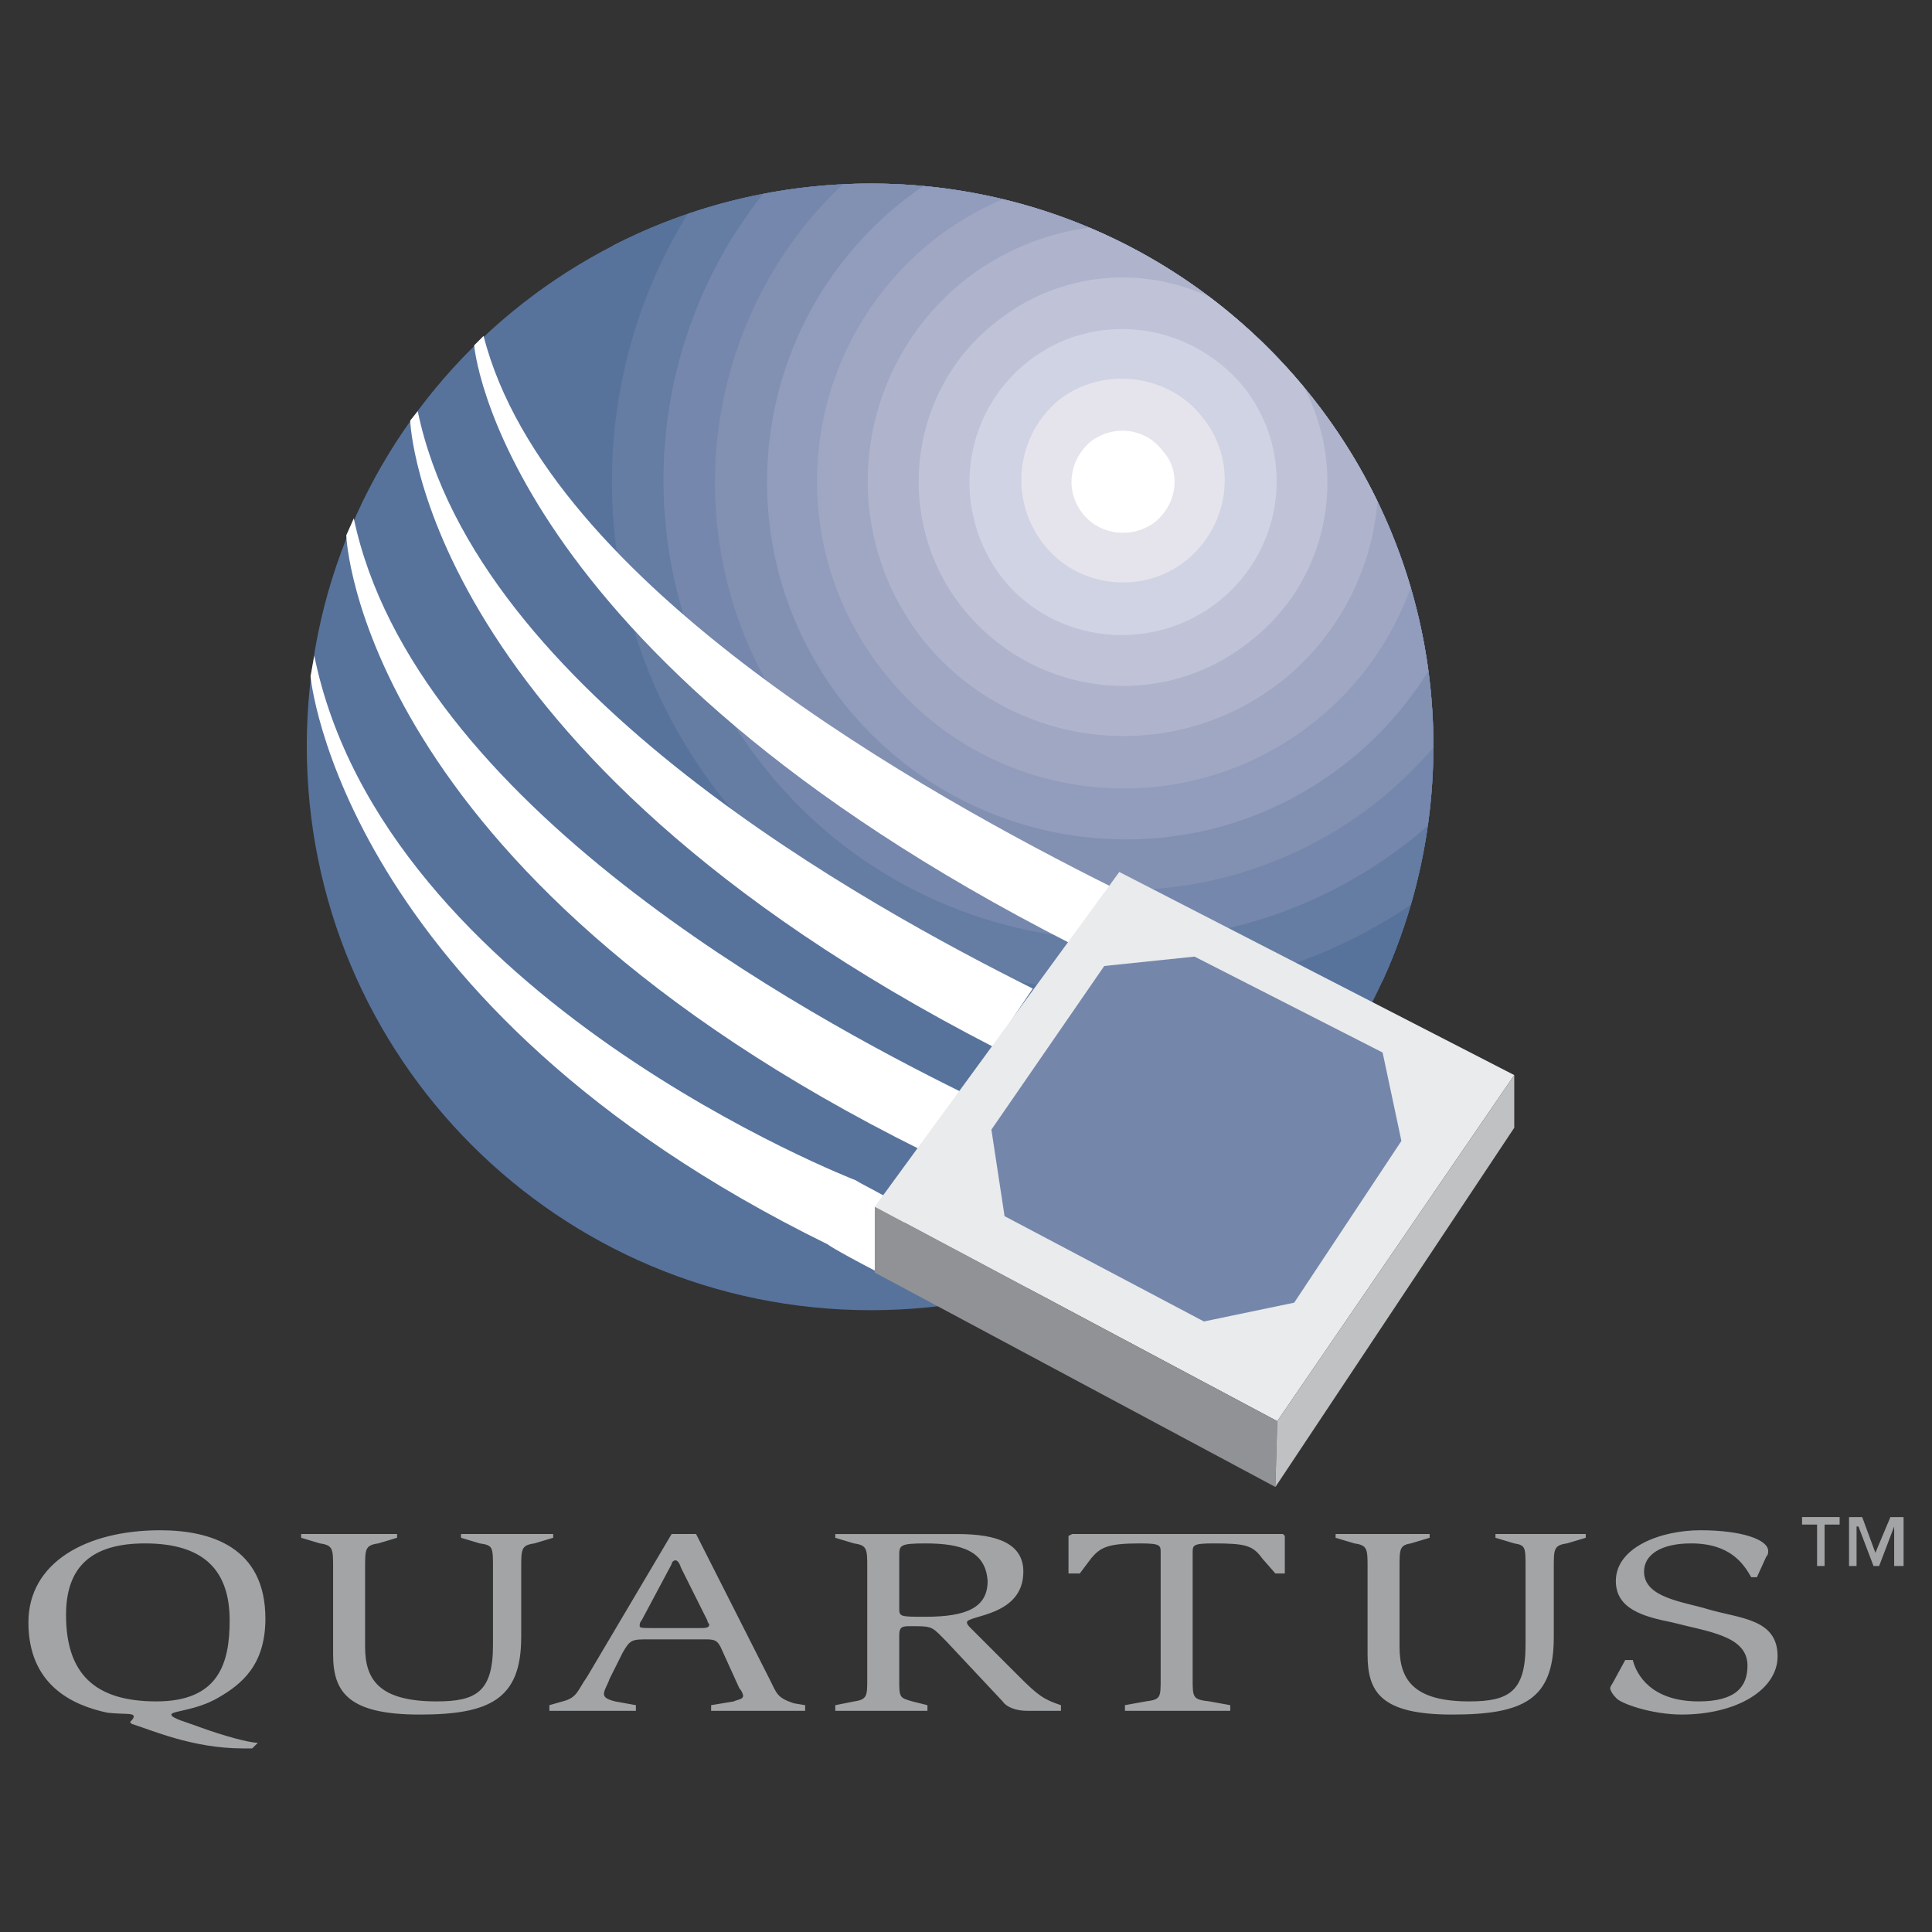
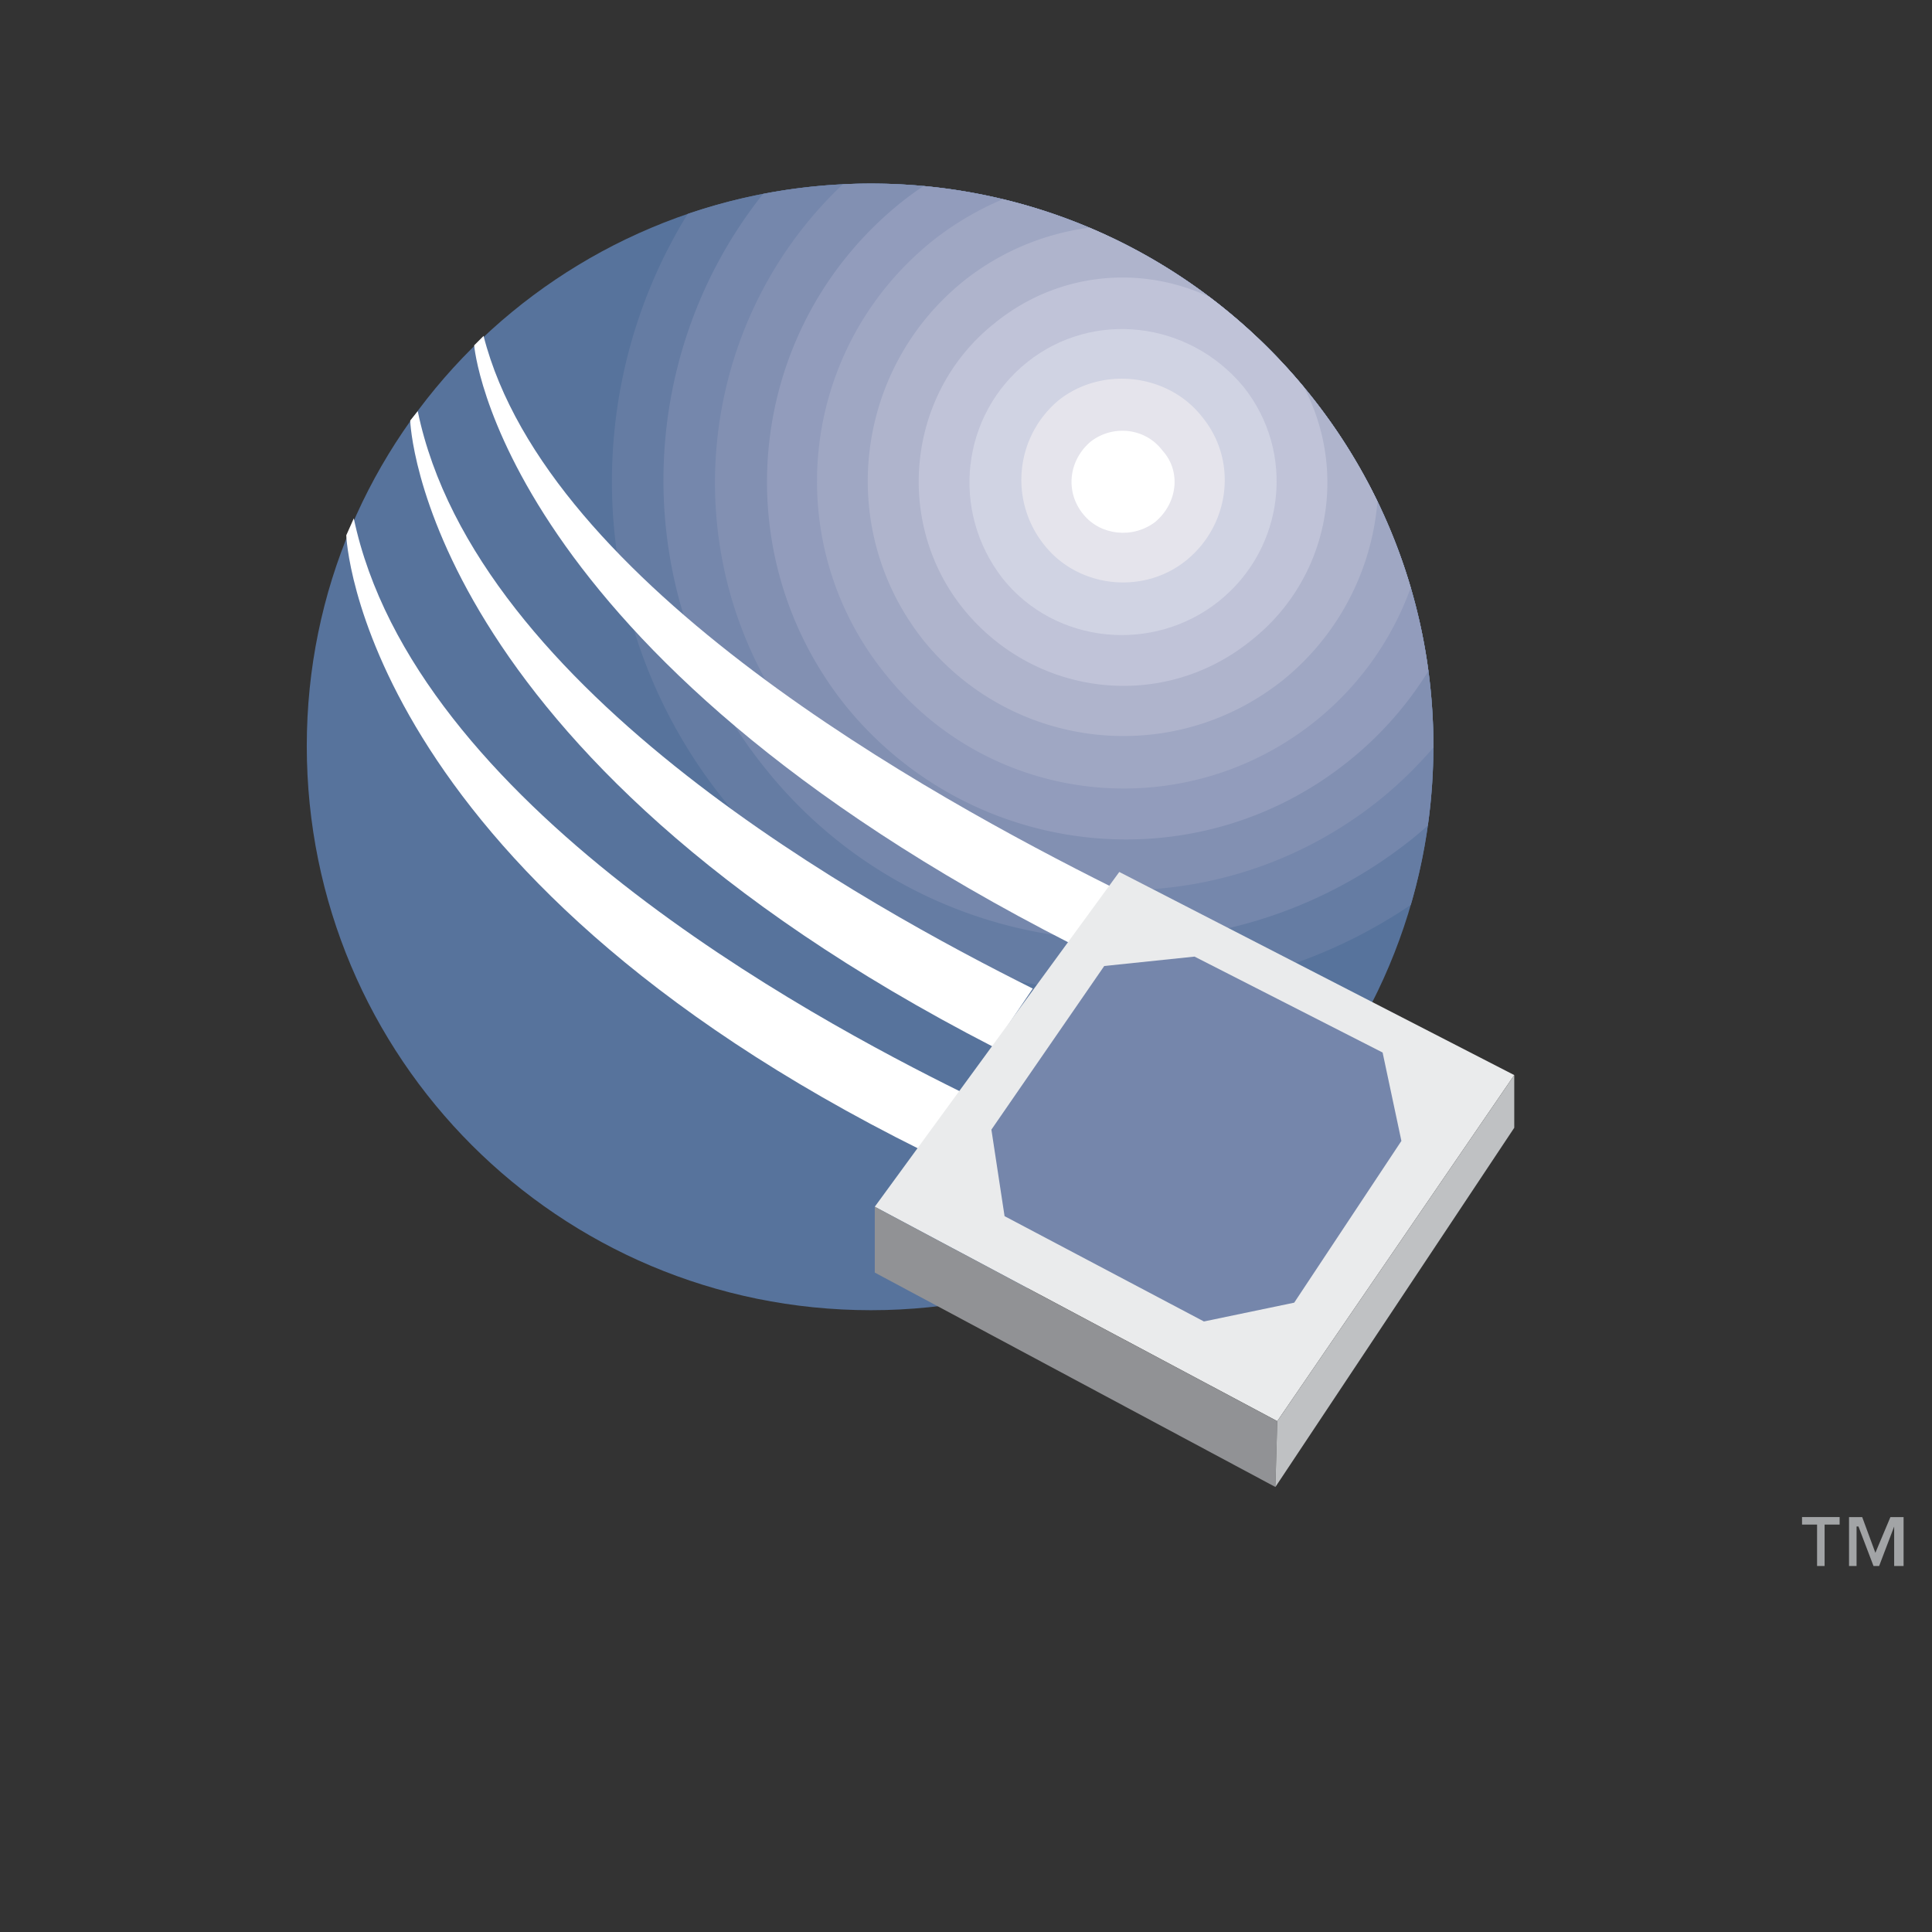
<svg xmlns="http://www.w3.org/2000/svg" width="2500" height="2500" viewBox="0 0 192.756 192.756">
  <rect x="0" y="0" width="192.756" height="192.756" fill="#333333" stroke="none" />
  <g fill-rule="evenodd" clip-rule="evenodd">
    <path fill="#fff" fill-opacity="0" d="M0 0h192.756v192.756H0V0z" />
    <path d="M86.902 130.719c30.961 0 56.108-25.146 56.108-56.295 0-30.962-25.146-56.107-56.108-56.107-31.15 0-56.295 25.145-56.295 56.107 0 31.148 25.145 56.295 56.295 56.295z" fill="#57739c" />
-     <path d="M68.325 83.055c-13.727-17.191-15.711-39.963-7.109-58.576 7.696-3.938 16.425-6.163 25.687-6.163 30.961 0 56.108 25.145 56.108 56.107 0 8.368-1.814 16.303-5.07 23.434-23.291 12.098-52.621 6.485-69.616-14.802z" fill="#57739c" />
-     <path d="M68.325 83.055c-13.727-17.191-15.711-39.963-7.109-58.576 7.696-3.938 16.425-6.163 25.687-6.163 30.961 0 56.108 25.145 56.108 56.107 0 8.368-1.814 16.303-5.07 23.434-23.291 12.098-52.621 6.485-69.616-14.802z" fill="#57739c" />
    <path d="M72.265 79.865C58.4 62.608 57.642 39.092 68.612 21.343a56.45 56.45 0 0 1 18.29-3.027c30.961 0 56.108 25.145 56.108 56.107 0 5.508-.789 10.83-2.254 15.856-21.777 14.729-51.69 10.498-68.491-10.414z" fill="#657ca3" />
    <path d="M76.206 76.487c-13.587-16.984-13.089-40.796-.075-57.143a56.93 56.93 0 0 1 10.771-1.029c30.961 0 56.108 25.145 56.108 56.107 0 2.696-.191 5.348-.557 7.941-.551.492-1.115.972-1.695 1.441-19.891 15.764-48.79 12.574-64.552-7.317z" fill="#7587ac" />
    <path d="M80.146 73.485c-13.21-16.604-11.303-40.677 3.942-55.098.932-.045 1.87-.071 2.814-.071 30.961 0 56.108 25.145 56.108 56.107l-.002.156a40.978 40.978 0 0 1-5.441 5.285c-17.639 14.074-43.347 11.26-57.421-6.379z" fill="#8290b2" />
    <path d="M84.275 70.295c-12.197-15.387-9.758-37.718 5.629-50.103a36.445 36.445 0 0 1 2.23-1.63c26.038 2.413 46.942 22.654 50.377 48.382a35.26 35.26 0 0 1-7.947 8.98c-15.386 12.385-37.904 9.758-50.289-5.629z" fill="#929cbc" />
    <path d="M88.215 67.105c-10.509-13.136-8.444-32.276 4.691-42.972a30.15 30.15 0 0 1 7.156-4.256c19.516 4.7 35.07 19.612 40.686 38.754a30.18 30.18 0 0 1-9.561 13.353c-13.136 10.508-32.462 8.444-42.972-4.879z" fill="#9fa7c3" />
    <path d="M92.156 63.915c-8.819-11.071-6.943-27.021 3.941-35.841a25.434 25.434 0 0 1 12.597-5.361c12.57 5.311 22.811 15.076 28.736 27.31a25.612 25.612 0 0 1-9.432 17.833c-11.072 8.819-27.021 6.942-35.842-3.941z" fill="#afb4cc" />
    <path d="M96.097 60.725c-6.943-8.632-5.63-21.58 3.19-28.523 6.281-5.079 14.561-5.775 21.383-2.572a56.486 56.486 0 0 1 9.424 9.002c4.438 8.484 2.502 19.15-5.287 25.282-8.819 7.131-21.58 5.63-28.71-3.189z" fill="#c0c3d8" />
    <path d="M100.037 57.722c-5.254-6.755-4.128-16.325 2.439-21.58 6.568-5.254 16.139-4.128 21.58 2.439 5.254 6.568 4.129 16.138-2.439 21.392-6.568 5.255-16.326 4.317-21.58-2.251z" fill="#d0d3e3" />
    <path d="M104.166 54.345a10.352 10.352 0 0 1 1.5-14.449c4.316-3.377 10.885-2.627 14.262 1.689 3.566 4.316 2.814 10.696-1.5 14.261-4.317 3.565-10.885 2.815-14.262-1.501z" fill="#e5e4ec" />
    <path d="M108.105 51.342c-1.875-2.252-1.5-5.442.752-7.318 2.252-1.689 5.441-1.313 7.131.938 1.875 2.064 1.5 5.254-.752 7.13-2.252 1.69-5.441 1.314-7.131-.75z" fill="#fff" />
-     <path d="M6.588 161.117c0-4.879 2.627-7.131 7.881-7.131 6.005 0 8.444 2.814 8.444 7.693 0 4.316-1.125 8.07-7.318 8.07-6.192.001-9.007-2.815-9.007-8.632zm19.14 12.76c-.938 0-3.565-.75-5.629-1.5-1.501-.564-3.002-.939-3.002-1.314s2.439-.375 4.691-1.689c2.251-1.312 4.691-3.189 4.691-7.881 0-7.131-5.442-8.818-10.508-8.818-7.318 0-13.136 3.189-13.136 9.193 0 6.193 4.316 8.258 7.881 9.008 1.689.188 2.627 0 2.627.375 0 .188-.188.375-.375.562l.187.187c1.876.564 6.005 2.439 11.071 2.439h.938l.564-.562zM51.999 163.369c0 6.191-3.189 7.693-10.133 7.693-7.13 0-8.632-2.252-8.632-6.004v-8.633c0-1.877 0-2.252-1.313-2.439l-1.876-.562v-.375h9.57v.375l-1.876.562c-1.313.188-1.313.562-1.313 2.439v7.881c0 3.191 1.313 5.443 7.131 5.443 3.941 0 5.629-.939 5.629-5.631v-7.693c0-2.064 0-2.252-1.313-2.439l-1.876-.562v-.375h9.195v.375l-1.876.562c-1.314.188-1.314.562-1.314 2.439v6.944h-.003zM67.011 156.051c0-.188.188-.375.375-.375s.375.188.563.75l2.627 5.254c0 .188.188.375.188.375 0 .377-.375.377-.938.377h-4.879c-.751 0-1.126 0-1.126-.188 0-.189 0-.377.188-.564l3.002-5.629zm-12.198 14.637h8.632v-.562l-2.064-.375c-.75-.189-1.126-.377-1.126-.752s.375-.938.563-1.5l1.313-2.627c.75-1.314.938-1.314 2.627-1.314h5.441c.938 0 1.313 0 1.689.75l1.876 4.129c.188.188.375.562.375.75 0 .375-.563.375-.938.564l-2.252.375v.562h9.382v-.562l-1.126-.188c-1.689-.564-1.689-.939-2.439-2.439l-7.318-14.449H67.008l-8.444 14.262c-.938 1.312-.938 2.062-2.439 2.439l-1.314.375v.562h.002zM89.716 155.301c0-1.127 0-1.314 2.627-1.314 3.565 0 6.004.752 6.192 3.754 0 2.627-2.063 3.564-6.192 3.564-2.627 0-2.627 0-2.627-.938v-5.066zm-6.38 15.387h9.195v-.562l-1.501-.375c-1.313-.377-1.313-.377-1.313-2.252v-4.316c0-.75.188-.938.938-.938h.75c1.689 0 1.689.188 3.002 1.5l5.629 6.006c.375.562 1.314.938 2.439.938h3.377v-.562c-1.688-.564-2.252-.939-4.127-2.814l-4.879-4.879c-.188-.188-.375-.377-.375-.564 0-.75 5.629-.562 5.629-5.066 0-2.814-2.627-3.752-6.568-3.752H83.336v.375l1.876.562c1.313.188 1.313.562 1.313 2.439V167.5c0 1.688 0 2.062-1.313 2.252l-1.876.375v.561zM112.234 170.125l2.064-.375c1.502-.189 1.502-.377 1.502-2.252v-12.574c0-.75 0-.938-2.064-.938-3.191 0-3.941.375-4.879 1.502l-1.127 1.5h-1.125v-3.752l.375-.188h21.018l.188.188v3.752h-.939l-1.312-1.5c-.939-1.314-1.689-1.502-4.879-1.502-2.064 0-2.064.188-2.064.938v12.574c0 1.875 0 2.062 1.688 2.252l2.064.375v.562h-10.508v-.562h-.002zM155.02 163.369c0 6.191-3.004 7.693-10.135 7.693s-8.443-2.252-8.443-6.004v-8.633c0-1.877 0-2.252-1.314-2.439l-1.875-.562v-.375h9.383v.375l-1.877.562c-1.127.188-1.127.562-1.127 2.439v7.881c0 3.191 1.314 5.443 6.943 5.443 3.941 0 5.629-.939 5.629-5.631v-7.693c0-2.064 0-2.252-1.125-2.439l-1.877-.562v-.375h9.008v.375l-1.877.562c-1.312.188-1.312.562-1.312 2.439v6.944h-.001zM174.723 157.363c-.752-1.312-2.064-3.377-6.006-3.377-3.002 0-4.691 1.127-4.691 2.814 0 2.627 3.941 3.002 6.381 3.754 3.189.938 6.943.938 6.943 4.691 0 3.377-4.129 5.816-9.57 5.816-3.002 0-6.193-1.125-6.568-1.689-.375-.375-.562-.75-.562-.938s.188-.375.375-.75l1.125-2.064h.752c.375 1.502 1.877 4.129 6.566 4.129 3.754 0 4.879-1.502 4.879-3.566 0-3.002-3.939-3.377-7.506-4.316-2.814-.562-5.629-1.312-5.629-4.127 0-3.379 4.504-5.066 8.443-5.066 4.129 0 6.756.938 6.756 2.064 0 .186 0 .375-.188.562l-.938 2.062h-.562v.001z" fill="#a2a4a6" />
-     <path d="M87.652 126.965c-4.691-2.439-5.067-2.814-5.067-2.814-48.601-23.832-51.604-56.67-51.604-56.67l.375-2.064C38.3 99.568 85.401 117.77 85.401 117.77c.562.375 1.125.564 5.441 3.004l-3.19 6.191z" fill="#fff" />
    <path d="M91.968 114.768c-56.295-27.96-57.421-61.362-57.421-61.362l.751-1.689c6.004 28.523 45.411 49.728 60.61 57.234l-3.94 5.817z" fill="#fff" />
    <path d="M99.1 104.447C41.866 74.986 40.927 41.959 40.927 41.959l.751-.938c5.817 28.147 45.224 49.54 61.361 57.609l-3.939 5.817z" fill="#fff" />
    <path d="M106.793 94.126C49.747 65.041 47.308 34.454 47.308 34.454l.938-.938c6.38 24.958 44.661 45.974 62.676 54.981l-4.129 5.629z" fill="#fff" />
    <path fill="#eaebec" d="M127.434 141.789l23.644-34.527-39.406-20.266-24.395 33.4 40.157 21.393z" />
    <path fill="#919295" d="M87.277 120.396v6.569l39.969 21.392.188-6.568-40.157-21.393z" />
    <path fill="#bfc1c3" d="M127.434 141.789l-.188 6.568 23.832-35.841v-5.254l-23.644 34.527z" />
    <path fill="#7586ab" d="M120.115 131.844l9.008-1.877 10.695-16.137-1.875-8.82-18.765-9.57-9.008.938-11.258 16.325 1.313 8.633 19.89 10.508z" />
    <path d="M187.107 154.924l1.5-3.564h1.314v4.879h-.939v-3.941l-1.5 3.941h-.562l-1.502-3.941h-.188v3.941h-.752v-4.879h1.314l1.315 3.564zm-3.566-2.815h-1.5v4.129h-.752v-4.129h-1.5v-.75h3.752v.75z" fill="#a2a4a6" />
  </g>
</svg>